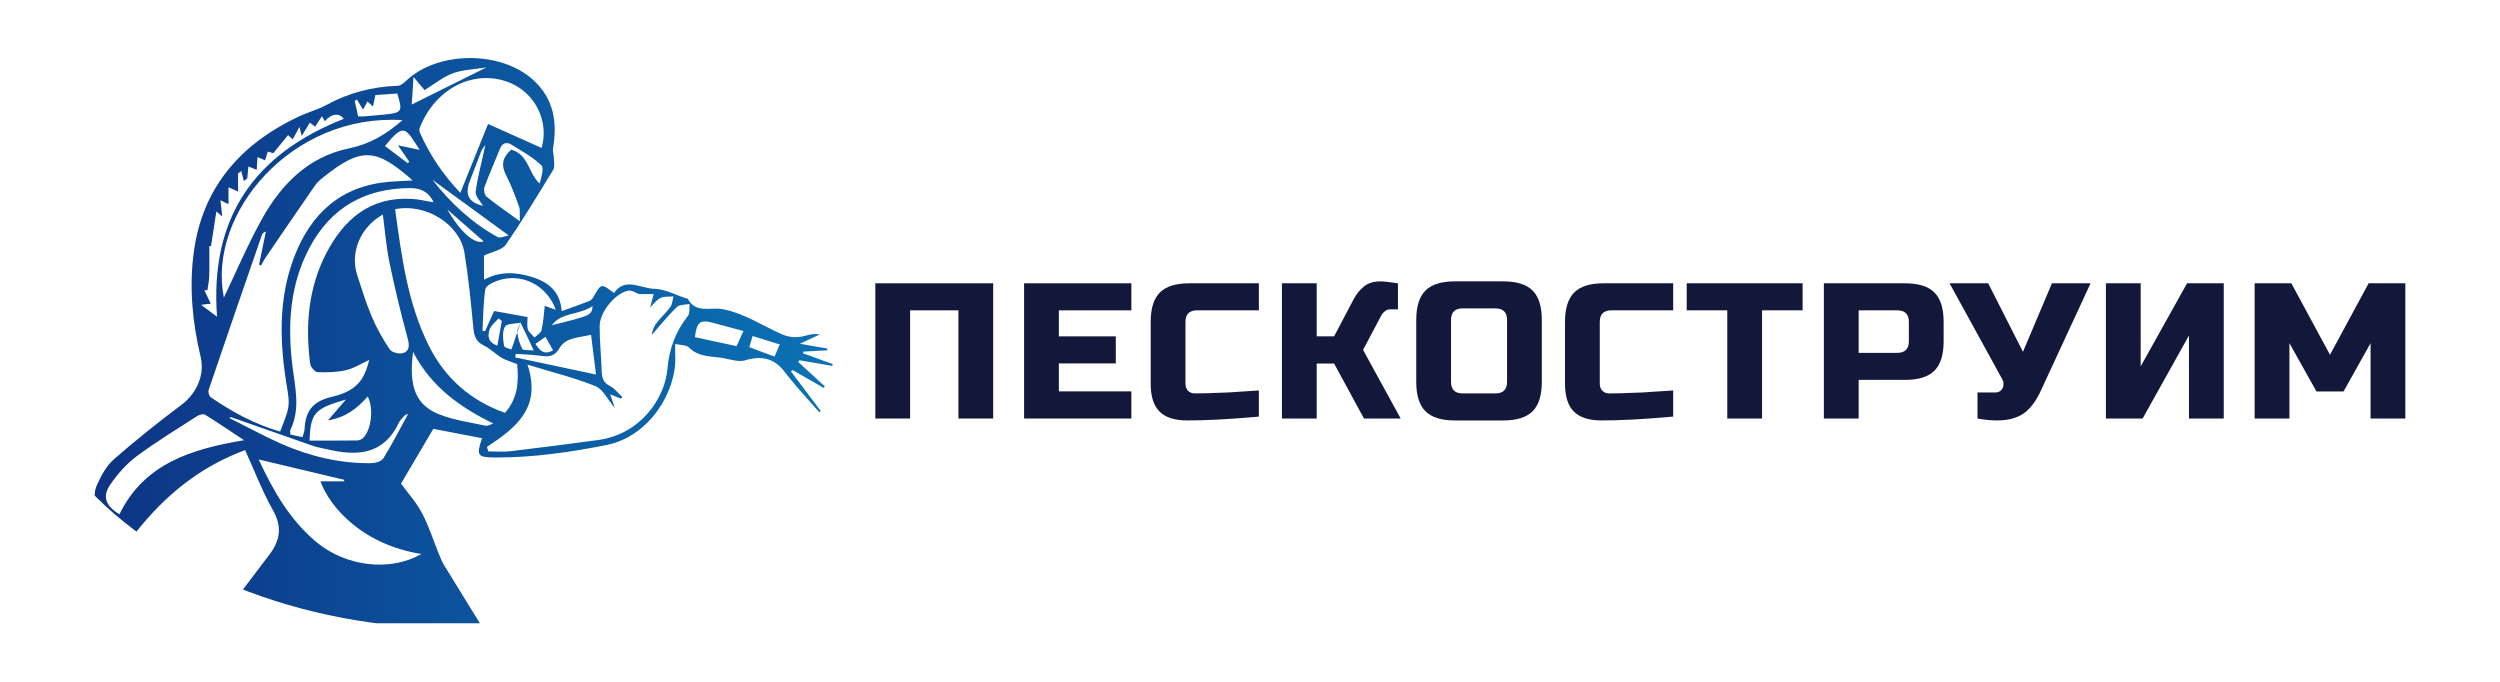
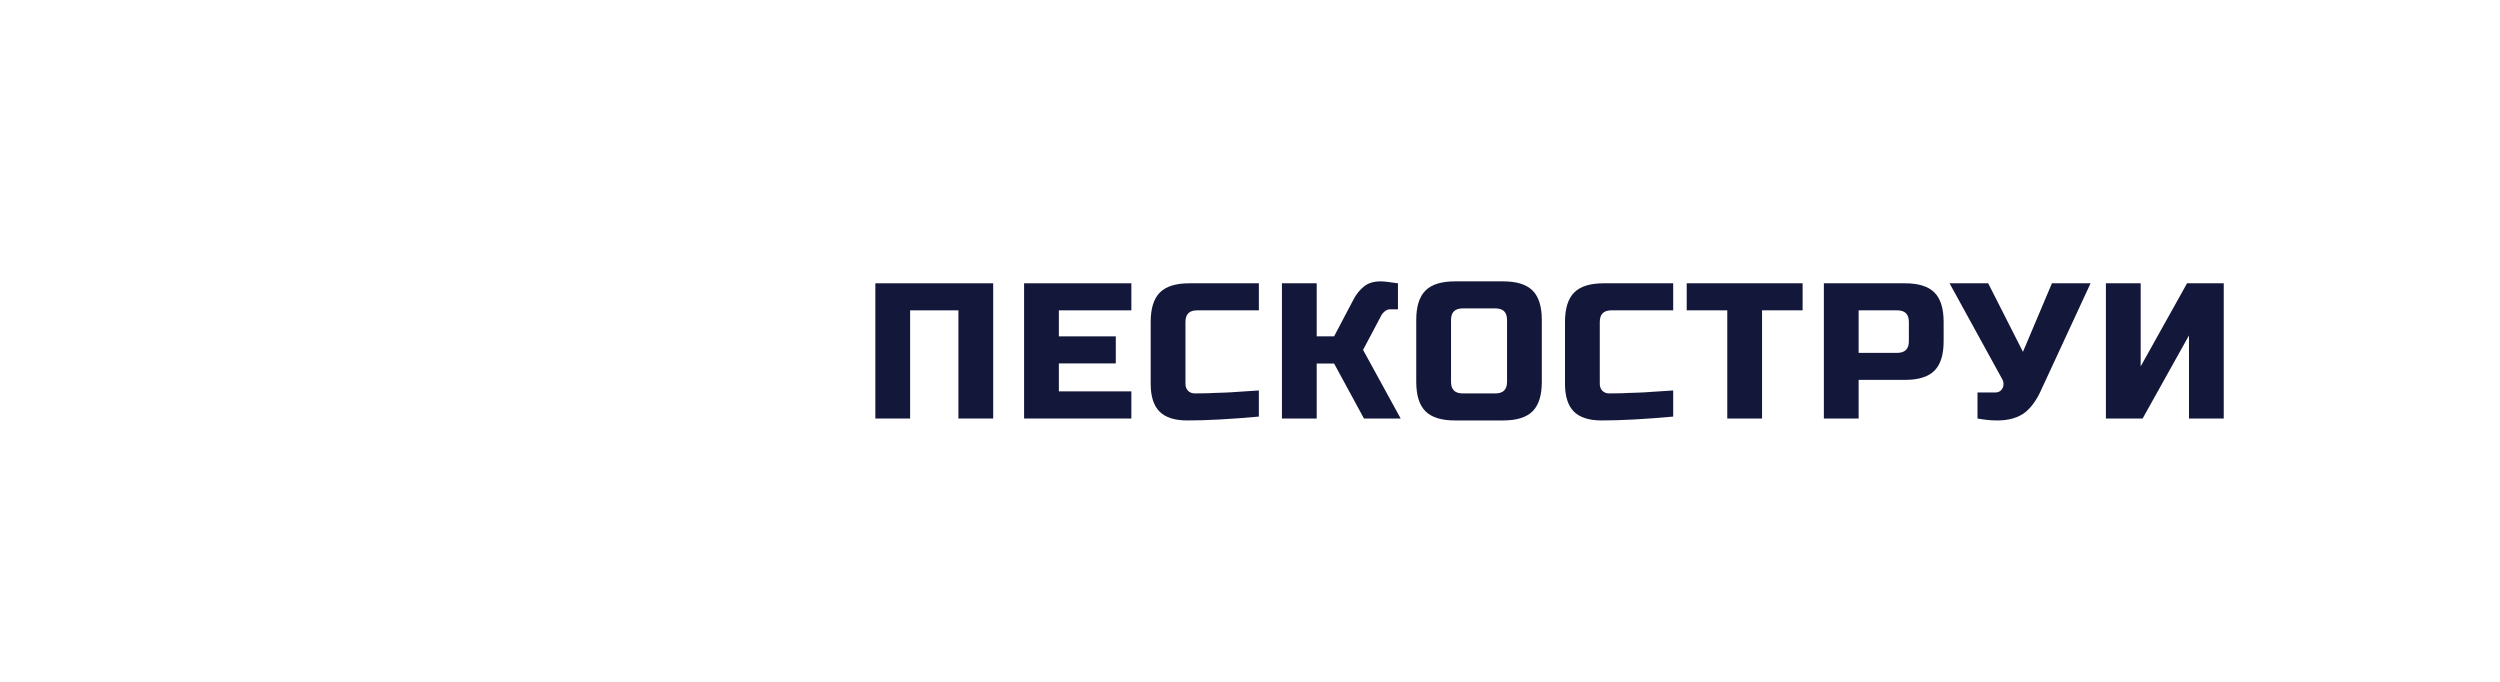
<svg xmlns="http://www.w3.org/2000/svg" xmlns:xlink="http://www.w3.org/1999/xlink" version="1.1" id="Layer_1" x="0px" y="0px" viewBox="0 0 220 60" style="enable-background:new 0 0 220 60;" xml:space="preserve">
  <style type="text/css"> .st0{clip-path:url(#SVGID_00000034085617829686654620000014148195526448513722_);} .st1{fill:url(#SVGID_00000081631188873448007290000018156422513111232642_);} .st2{fill:none;} .st3{fill:#13183A;} </style>
  <g>
    <defs>
-       <ellipse id="SVGID_1_" cx="40.23" cy="27.78" rx="38.99" ry="27.53" />
-     </defs>
+       </defs>
    <clipPath id="SVGID_00000069386735297014647030000013287997308507493532_">
      <use xlink:href="#SVGID_1_" style="overflow:visible;" />
    </clipPath>
    <g style="clip-path:url(#SVGID_00000069386735297014647030000013287997308507493532_);">
      <linearGradient id="SVGID_00000026873557451339932580000016237940622806364576_" gradientUnits="userSpaceOnUse" x1="6.128" y1="29.974" x2="73.275" y2="29.974">
        <stop offset="0" style="stop-color:#0D3183" />
        <stop offset="1" style="stop-color:#0B72B5" />
      </linearGradient>
      <path style="fill:url(#SVGID_00000026873557451339932580000016237940622806364576_);" d="M6.13,54.64 c1.58-2.86,3.16-5.72,4.78-8.65c-0.55-0.26-1.01-0.45-1.43-0.7c-1.05-0.62-1.43-1.53-0.93-2.65c0.36-0.81,0.83-1.66,1.48-2.23 c1.91-1.67,3.89-3.25,5.92-4.77c1.33-0.99,2.1-2.62,1.7-4.27c-0.72-3.02-1.01-6.08-0.6-9.16c0.77-5.76,4.15-9.56,9.27-11.97 c0.79-0.37,1.65-0.59,2.4-1c1.97-1.08,4.07-1.62,6.3-1.69c0.24-0.01,0.51-0.25,0.72-0.44c2.79-2.65,8.35-2.67,11.2-0.06 c1.8,1.65,2.11,3.7,1.73,5.97c-0.05,0.32,0.08,0.67,0.08,1.01c0.01,0.31,0.07,0.69-0.07,0.92c-1.36,2.22-2.7,4.45-4.18,6.59 c-0.33,0.47-1.17,0.6-1.91,0.95c0,0.51,0,1.23,0,2.13c1.41-0.77,2.81-0.68,4.21-0.25c1.45,0.45,2.5,1.27,2.63,3.01 c0.88-0.32,1.66-0.59,2.42-0.89c0.14-0.05,0.27-0.19,0.35-0.32c0.71-1.25,0.7-1.25,1.83-0.38c0.99-1.44,2.34-0.4,3.53-0.38 c0.96,0.02,1.91,0.56,2.87,0.86c0.03,0.01,0.09,0,0.1,0.02c0.69,1.33,2.01,0.72,3.02,0.91c1.91,0.35,3.49,1.43,5.2,2.19 c0.79,0.35,1.43,0.35,2.18,0.14c0.38-0.11,0.77-0.18,1.22-0.1c-0.51,0.24-1.02,0.47-1.76,0.82c0.96,0.17,1.69,0.29,2.41,0.42 c0,0.05,0,0.11,0,0.16c-0.7,0.04-1.39,0.07-2.09,0.11c-0.02,0.05-0.03,0.1-0.05,0.15c0.87,0.32,1.74,0.63,2.62,0.95 c-0.01,0.05-0.03,0.1-0.04,0.16c-0.96-0.17-1.93-0.34-2.89-0.5c-0.04,0.05-0.08,0.1-0.11,0.15c0.78,0.72,1.56,1.43,2.34,2.15 c-0.03,0.05-0.06,0.09-0.09,0.14c-0.91-0.52-1.82-1.04-2.73-1.57c-0.05,0.04-0.11,0.07-0.16,0.11c0.87,1.16,1.74,2.32,2.62,3.48 c-0.04,0.04-0.08,0.08-0.12,0.12c-0.32-0.36-0.65-0.72-0.97-1.09c-0.7-0.81-1.43-1.6-2.07-2.45c-0.93-1.24-2.06-1.46-3.5-1.03 c-0.53,0.16-1.19-0.05-1.77-0.17c-1.08-0.22-2.26-0.05-3.16-0.96c-0.24-0.24-0.75-0.2-1.21-0.31c0,0.43-0.01,0.75,0,1.08 c0.14,3.05-2.24,7.07-6.08,7.82c-3.2,0.63-6.39,1.09-9.65,1.09c-1.69,0-1.8-0.13-1.27-1.7c-1.36-0.26-2.74-0.52-4.29-0.82 c-0.86,1.46-1.84,3.12-2.84,4.82c0.63,0.87,1.37,1.67,1.85,2.6c0.61,1.16,1.01,2.44,1.51,3.66c0.12,0.3,0.25,0.62,0.42,0.9 c1.01,1.65,2.02,3.29,3.16,5.13c-12.16,0-24.12,0-36.09,0C6.13,54.77,6.13,54.7,6.13,54.64z M45.81,28.39 c-0.1,0.28-0.32,0.57-0.29,0.83c0.06,0.51,0.2,1.04,0.44,1.48c0.09,0.16,0.58,0.09,1.01,0.14C46.52,29.87,46.17,29.13,45.81,28.39 c-0.48,0.11-1.23,0.07-1.38,0.36c-0.25,0.45-0.16,1.13-0.07,1.69c0.03,0.17,0.53,0.26,0.65,0.31 C45.31,29.86,45.56,29.12,45.81,28.39z M7.36,53.92c0.16,0.09,0.21,0.15,0.27,0.15c3.81,0.04,7.63,0.09,11.44,0.09 c0.31,0,0.72-0.22,0.91-0.47c1.26-1.6,2.47-3.24,3.71-4.86c0.95-1.24,1.17-2.45,0.33-3.93c-0.94-1.67-1.63-3.49-2.45-5.29 C14.52,42.22,10.78,47.89,7.36,53.92z M42.86,39.32c0.03,0.13,0.07,0.27,0.1,0.4c0.65,0,1.3,0.06,1.94-0.01 c2.58-0.31,5.16-0.64,7.74-0.99c3.7-0.5,5.86-3.62,6.1-6.28c0.15-1.78,0.72-3.27,1.8-4.65c0.19-0.24,0.1-0.69,0.14-1.04 c-0.38,0.08-0.89,0.04-1.12,0.27c-0.79,0.77-1.48,1.63-2.21,2.46c0.06-0.36,0.18-0.73,0.4-1.02c0.38-0.51,0.87-0.93,1.24-1.45 c0.18-0.25,0.19-0.61,0.28-0.93c-0.38,0.04-0.82-0.02-1.14,0.14c-0.37,0.18-0.64,0.57-0.91,0.83c0.11-0.42,0.2-0.8,0.3-1.17 c-0.42,0-0.83,0-1.27,0c-0.28-0.09-0.67-0.37-0.99-0.3c-1.16,0.26-2.48,1.89-2.49,3.11c-0.01,1.33,0.14,2.66,0.18,4 c0.02,0.58,0.15,0.99,0.73,1.28c0.42,0.21,0.73,0.64,1.09,0.98c-0.04,0.04-0.09,0.09-0.13,0.13c-0.27-0.11-0.54-0.22-0.94-0.38 c0.16,0.48,0.27,0.8,0.4,1.2c-0.61-0.71-1.02-1.64-1.7-1.92c-1.86-0.75-3.83-1.23-5.98-1.89C47.69,35.91,45.37,37.66,42.86,39.32z M24.65,37.98c0.87-2.22,0.88-2.23,0.58-4.06c-0.62-3.81-0.75-7.6,0.65-11.28c1.48-3.89,4.16-6.31,8.45-6.65 c0.63-0.05,1.27-0.07,1.99-0.11c-3.22-2.83-4.48-3-7.91-0.25c-0.26,0.21-0.52,0.44-0.7,0.71c-1.44,2.08-2.87,4.17-4.3,6.27 c-0.17,0.24-0.3,0.51-0.45,0.76c-0.05-0.03-0.11-0.06-0.16-0.09c0.2-0.97,0.4-1.94,0.6-2.91c-0.21,0.08-0.31,0.18-0.35,0.3 c-1.57,4.54-3.15,9.09-4.69,13.64c-0.06,0.18,0.04,0.55,0.19,0.65C20.41,36.24,22.39,37.32,24.65,37.98z M34.77,18.41 c0.57,4.15,1.09,8.26,2.98,12.04c1.43,2.85,3.66,4.8,6.69,5.88c1.17-1.32,1.21-2.85,1.07-4.29c-0.53-0.21-0.98-0.33-1.36-0.55 c-0.54-0.32-1-0.81-1.56-1.08c-0.68-0.32-0.86-0.8-0.93-1.5c-0.21-2.23-0.43-4.46-0.79-6.67C40.46,19.74,37.48,17.86,34.77,18.41z M47.66,13.02c0.68-2.33-0.55-4.83-2.82-5.75c-3.01-1.21-6.46,0.38-7.89,3.94c-0.06,0.14-0.05,0.34,0.01,0.48 c0.85,1.92,2,3.65,3.55,5.28c0.83-2.07,1.61-4,2.44-6.06C44.57,11.63,46.08,12.31,47.66,13.02z M26.62,38.47 c0.08-0.31,0.17-0.5,0.18-0.69c0.07-1.56,0.68-2.45,2.37-2.85c2.16-0.5,2.89-1.45,3.32-3.26c-0.69,0.32-1.33,0.74-2.02,0.9 c-0.82,0.19-1.69,0.21-2.53,0.18c-0.23-0.01-0.6-0.45-0.64-0.72c-0.44-3.35-0.18-6.64,1.38-9.68c1.55-3.02,3.85-5.05,7.52-4.85 c0.65,0.03,1.29,0.2,1.96,0.3c-0.44-0.92-1.12-1.25-2.1-1.25c-3.97,0.03-6.95,1.73-8.82,5.24c-1.77,3.33-1.95,6.92-1.49,10.55 c0.24,1.85,0.68,3.68-0.19,5.48c-0.05,0.1-0.01,0.24-0.01,0.42C25.89,38.31,26.21,38.38,26.62,38.47z M37.08,48.75 c-5.15-0.81-8.05-4.1-8.88-6.39c0.72,0,1.41,0,2.09,0c0-0.05-0.01-0.1-0.01-0.14c-2.43-0.58-4.87-1.16-7.52-1.79 c1.34,2.88,2.79,5.34,5.04,7.24C30.41,49.86,34.32,50.34,37.08,48.75z M35.42,10.57c-9.77-0.61-17.19,8.24-15.72,15.62 c1.06-2.22,2.09-4.65,3.37-6.95c1.7-3.05,4.1-5.46,7.64-6.18C32.55,12.68,33.99,11.82,35.42,10.57z M21.48,38.74 c-1.27-0.84-2.34-1.57-3.44-2.25c-0.15-0.09-0.51,0.01-0.7,0.13c-1.8,1.16-3.63,2.28-5.34,3.55c-0.89,0.67-1.67,1.56-2.3,2.48 c-0.72,1.05-0.41,1.86,0.81,2.61C12.67,40.82,16.8,39.52,21.48,38.74z M33.69,18.88c-1.97,1.1-2.9,3.32-2.26,5.31 c0.4,1.24,0.78,2.49,1.29,3.68c0.43,1.01,0.97,1.98,1.58,2.88c0.18,0.27,0.84,0.43,1.18,0.32c0.51-0.16,0.58-0.62,0.41-1.23 c-0.61-2.25-1.16-4.52-1.63-6.8C33.99,21.7,33.88,20.3,33.69,18.88z M48.91,27.26c-0.8-2.22-3.08-3.29-5.13-2.56 c-0.41,0.15-1.02,0.44-1.07,0.74c-0.18,1.21-0.19,2.45-0.25,3.67c0.08,0.01,0.15,0.02,0.23,0.03c0.29-0.65,0.58-1.29,0.79-1.77 c1.02,0.18,1.91,0.34,2.95,0.53c0,0.31-0.08,0.72,0.02,1.07c0.08,0.28,0.38,0.49,0.59,0.73c0.21-0.21,0.56-0.4,0.62-0.65 c0.16-0.72,0.2-1.46,0.28-2.14C48.12,26.99,48.42,27.09,48.91,27.26z M17.7,26.83c0.48,0.36,0.83,0.62,1.4,1.04 c-0.66-8.79,3.37-14.35,11.15-17.41c-0.4-0.58-1.13-0.44-1.66,0.21c-0.08-0.14-0.16-0.27-0.26-0.44c-0.24,0.36-0.42,0.64-0.6,0.92 c-0.17-0.13-0.31-0.24-0.46-0.36c-0.25,0.4-0.45,0.73-0.72,1.17c-0.08-0.31-0.13-0.51-0.2-0.79c-0.22,0.41-0.4,0.75-0.59,1.09 c-0.19-0.17-0.32-0.29-0.41-0.37c-0.45,0.56-0.85,1.04-1.3,1.59c-0.09-0.03-0.28-0.09-0.48-0.14c-0.1,0.3-0.17,0.53-0.25,0.77 c-0.25-0.11-0.44-0.19-0.66-0.29c-0.02,0.42-0.04,0.75-0.07,1.13c-0.26-0.11-0.48-0.2-0.73-0.3c-0.04,0.4-0.07,0.73-0.1,1.05 c-0.1,0.08-0.2,0.16-0.3,0.24c-0.08-0.3-0.15-0.59-0.23-0.89c-0.09,0.07-0.19,0.14-0.28,0.21c0,0.51,0,1.03,0,1.6 c-0.31-0.14-0.52-0.23-0.84-0.38c0,0.56,0,1.01,0,1.49c-0.26-0.13-0.45-0.23-0.71-0.35c0.06,0.5,0.1,0.9,0.16,1.43 c-0.19-0.16-0.26-0.22-0.33-0.28c-0.08-0.06-0.15-0.12-0.19-0.16c-0.16,1.05-0.31,2.03-0.47,3.04c-0.03,0-0.18,0.01-0.15,0.01 c0,0.96,0.02,1.82-0.01,2.69c-0.01,0.4-0.11,0.79-0.16,1.19c-0.09,0-0.18,0-0.27,0c0.18,0.38,0.36,0.76,0.57,1.19 C18.28,26.74,18.07,26.77,17.7,26.83z M30.44,35.16c-2.77,0.8-3.11,1.18-3.2,3.61c1.4,0,2.78,0.01,4.17-0.01 c0.18,0,0.4-0.08,0.53-0.21c0.74-0.69,0.96-2.62,0.42-3.66c-0.91,1.03-1.93,1.85-3.5,2.1C29.41,36.35,29.84,35.85,30.44,35.16z M36.35,30.97c-0.4,3.08,0.25,4.69,2.32,5.5c1.29,0.51,2.7,0.7,4.07,0.99c0.2,0.04,0.44-0.12,0.66-0.19 C40.5,35.83,37.99,34.1,36.35,30.97z M44.99,13.17c1.54,0.43,1.49,2.06,2.5,2.98c0.15-0.56,0.41-1.36,0.14-1.61 c-0.76-0.73-1.72-1.25-2.62-1.81c-0.45-0.28-0.82-0.13-1.03,0.39c-0.44,1.12-0.94,2.22-1.35,3.35c-0.08,0.23,0.01,0.69,0.19,0.84 c0.85,0.69,1.76,1.31,2.93,2.16c-0.03-0.61,0.04-0.98-0.07-1.28c-0.34-0.94-0.69-1.89-1.15-2.78 C44.07,14.52,44.23,13.83,44.99,13.17z M20.31,36.7c-0.04,0.03-0.08,0.06-0.12,0.09c1.49,0.74,2.95,1.54,4.46,2.22 c2.53,1.12,5.18,1.78,7.96,1.75c0.39,0,0.95-0.15,1.12-0.42c0.77-1.23,1.42-2.53,2.19-3.93c-0.21,0.1-0.28,0.11-0.31,0.15 c-0.17,0.2-0.39,0.39-0.5,0.62c-1.36,2.89-3.74,2.98-6.39,2.34c-0.39-0.09-0.79-0.15-1.17-0.28 C25.14,38.39,22.73,37.54,20.31,36.7z M52.01,29.45c-1,0.28-2.18,0.2-2.75,1.15c-0.44,0.74-0.89,0.82-1.6,0.72 c-0.75-0.11-1.51-0.13-2.27-0.18c-0.02,0.1-0.03,0.21-0.05,0.31c2.34,0.5,4.69,1,7.11,1.51C52.3,31.75,52.17,30.66,52.01,29.45z M65.42,29.13c-0.9-0.24-1.77-0.48-2.63-0.71c-1.18-0.32-1.47-0.11-1.64,1.25c1.22,0.26,2.44,0.53,3.67,0.79 C65.03,29.98,65.21,29.59,65.42,29.13z M31.51,10.23c0.18,0.01,0.31,0.03,0.44,0.02c0.63-0.05,1.26-0.11,1.89-0.17 c1.55-0.16,1.61-0.26,1.12-1.85c-0.63,0.04-1.28,0.09-1.92,0.13c-0.08,0.39-0.15,0.68-0.22,1.01c-0.18-0.16-0.34-0.3-0.49-0.44 c-0.11,0.22-0.2,0.38-0.38,0.72c-0.23-0.38-0.38-0.63-0.54-0.89c-0.07,0.04-0.13,0.09-0.2,0.13C31.32,9.33,31.42,9.77,31.51,10.23 z M36.23,9.2c2.18-1.08,4.24-2.11,6.58-3.27c-1.14,0.19-2.1,0.2-2.96,0.52c-0.88,0.33-1.64,0.96-2.49,1.48 c-0.24-0.29-0.52-0.63-0.97-1.16C36.33,7.83,36.27,8.6,36.23,9.2z M38.05,15.82c1.54,1.97,3.41,3.76,5.74,5.04 c0.22,0.12,0.62-0.08,0.98-0.14C42.36,18.96,40.16,17.35,38.05,15.82z M36.93,13.19c-1.26-1.97-1.37-2.41-3.05-0.34 c0.67,0.51,1.33,1.01,2,1.51c0.04-0.05,0.09-0.09,0.13-0.14c-0.3-0.43-0.6-0.86-0.99-1.43C35.79,12.96,36.38,13.08,36.93,13.19z M42.72,12.74c-0.23,0.33-0.3,0.4-0.34,0.49c-0.35,0.9-0.7,1.8-1.04,2.71c-0.46,1.22-0.08,1.88,1.16,2.17 c-0.2-0.37-0.69-0.84-0.64-1.25C42.03,15.56,42.39,14.28,42.72,12.74z M68.16,31.38c0.15-0.34,0.28-0.65,0.46-1.07 c-0.84-0.26-1.58-0.49-2.39-0.74c-0.11,0.38-0.19,0.65-0.29,0.98C66.69,30.84,67.37,31.09,68.16,31.38z M48.56,28.62 c3.5-0.87,3.5-0.87,3.59-1.69C50.98,27.75,49.44,27.44,48.56,28.62z M39.37,18.44c1.14,2,2.43,3.1,3.19,2.8 C41.54,20.35,40.53,19.46,39.37,18.44z M43.77,30.42c0.14-0.8,0.27-1.49,0.39-2.18c-0.1-0.07-0.2-0.14-0.29-0.22 c-0.27,0.32-0.66,0.6-0.78,0.96C42.91,29.51,42.9,30.11,43.77,30.42z M48,29.64c-0.29,0.2-0.57,0.4-0.88,0.62 c0.38,0.6,0.78,1.02,1.55,0.56C48.44,30.41,48.22,30.03,48,29.64z" />
    </g>
  </g>
  <rect x="53.53" y="40.39" class="st2" width="3.67" height="0.37" />
  <g>
    <path class="st3" d="M87.4,36.83h-3.06v-9.52h-4.25v9.52h-3.06v-11.9H87.4V36.83z" />
    <path class="st3" d="M99.56,36.83h-9.44v-11.9h9.44v2.38h-6.38v2.29h5.01v2.38h-5.01v2.46h6.38V36.83z" />
    <path class="st3" d="M110.78,36.66c-2.53,0.23-4.62,0.34-6.29,0.34c-1.11,0-1.93-0.26-2.45-0.78c-0.52-0.52-0.78-1.34-0.78-2.45 v-5.44c0-1.19,0.27-2.05,0.81-2.59c0.54-0.54,1.4-0.81,2.59-0.81h6.12v2.38h-5.44c-0.68,0-1.02,0.34-1.02,1.02v5.44 c0,0.26,0.08,0.47,0.23,0.62c0.15,0.15,0.35,0.23,0.59,0.23c0.24,0,0.5,0,0.78-0.01c0.28,0,0.58-0.01,0.88-0.03 c0.31-0.01,0.62-0.02,0.93-0.03c0.31-0.01,0.71-0.03,1.21-0.07s1.11-0.07,1.84-0.12V36.66z" />
    <path class="st3" d="M121.49,24.76c0.28,0,0.79,0.06,1.53,0.17v2.29h-0.68c-0.17,0-0.32,0.05-0.46,0.16s-0.24,0.22-0.31,0.35 l-1.62,3.06l3.31,6.04h-3.23l-2.63-4.84h-1.53v4.84h-3.06v-11.9h3.06v4.67h1.53l1.7-3.23c0.25-0.48,0.56-0.86,0.93-1.16 C120.4,24.91,120.89,24.76,121.49,24.76z" />
    <path class="st3" d="M135.68,33.6c0,1.19-0.27,2.05-0.81,2.59c-0.54,0.54-1.4,0.81-2.59,0.81h-4.25c-1.19,0-2.05-0.27-2.59-0.81 c-0.54-0.54-0.81-1.4-0.81-2.59v-5.44c0-1.19,0.27-2.05,0.81-2.59c0.54-0.54,1.4-0.81,2.59-0.81h4.25c1.19,0,2.05,0.27,2.59,0.81 c0.54,0.54,0.81,1.4,0.81,2.59V33.6z M132.62,28.16c0-0.68-0.34-1.02-1.02-1.02h-2.89c-0.68,0-1.02,0.34-1.02,1.02v5.44 c0,0.68,0.34,1.02,1.02,1.02h2.89c0.68,0,1.02-0.34,1.02-1.02V28.16z" />
    <path class="st3" d="M147.24,36.66c-2.53,0.23-4.62,0.34-6.29,0.34c-1.11,0-1.93-0.26-2.45-0.78c-0.52-0.52-0.78-1.34-0.78-2.45 v-5.44c0-1.19,0.27-2.05,0.81-2.59c0.54-0.54,1.4-0.81,2.59-0.81h6.12v2.38h-5.44c-0.68,0-1.02,0.34-1.02,1.02v5.44 c0,0.26,0.08,0.47,0.23,0.62c0.15,0.15,0.35,0.23,0.59,0.23c0.24,0,0.5,0,0.78-0.01c0.28,0,0.58-0.01,0.88-0.03 c0.31-0.01,0.62-0.02,0.93-0.03c0.31-0.01,0.71-0.03,1.21-0.07s1.11-0.07,1.84-0.12V36.66z" />
    <path class="st3" d="M155.06,36.83H152v-9.52h-3.57v-2.38h10.2v2.38h-3.57V36.83z" />
    <path class="st3" d="M160.5,24.93h7.14c1.19,0,2.05,0.27,2.59,0.81c0.54,0.54,0.81,1.4,0.81,2.59v1.7c0,1.19-0.27,2.05-0.81,2.59 c-0.54,0.54-1.4,0.81-2.59,0.81h-4.08v3.4h-3.06V24.93z M167.98,28.33c0-0.68-0.34-1.02-1.02-1.02h-3.4v3.74h3.4 c0.68,0,1.02-0.34,1.02-1.02V28.33z" />
    <path class="st3" d="M175.77,37c-0.57,0-1.15-0.06-1.75-0.17v-2.29h1.53c0.33,0,0.55-0.13,0.68-0.39c0.06-0.11,0.08-0.24,0.08-0.37 c0-0.13-0.03-0.25-0.08-0.35l-4.67-8.5h3.4l3.06,6.03l2.55-6.03h3.4l-4.33,9.35c-0.4,0.9-0.87,1.56-1.43,2.01 C177.59,36.76,176.78,37,175.77,37z" />
    <path class="st3" d="M195.69,36.83h-3.06v-7.31l-4.08,7.31h-3.23v-11.9h3.06v7.31l4.08-7.31h3.23V36.83z" />
-     <path class="st3" d="M208.61,30.2l-2.38,4.25h-2.38l-2.38-4.25v6.63h-3.06v-11.9h3.23l3.4,6.29l3.4-6.29h3.23v11.9h-3.06V30.2z" />
  </g>
</svg>